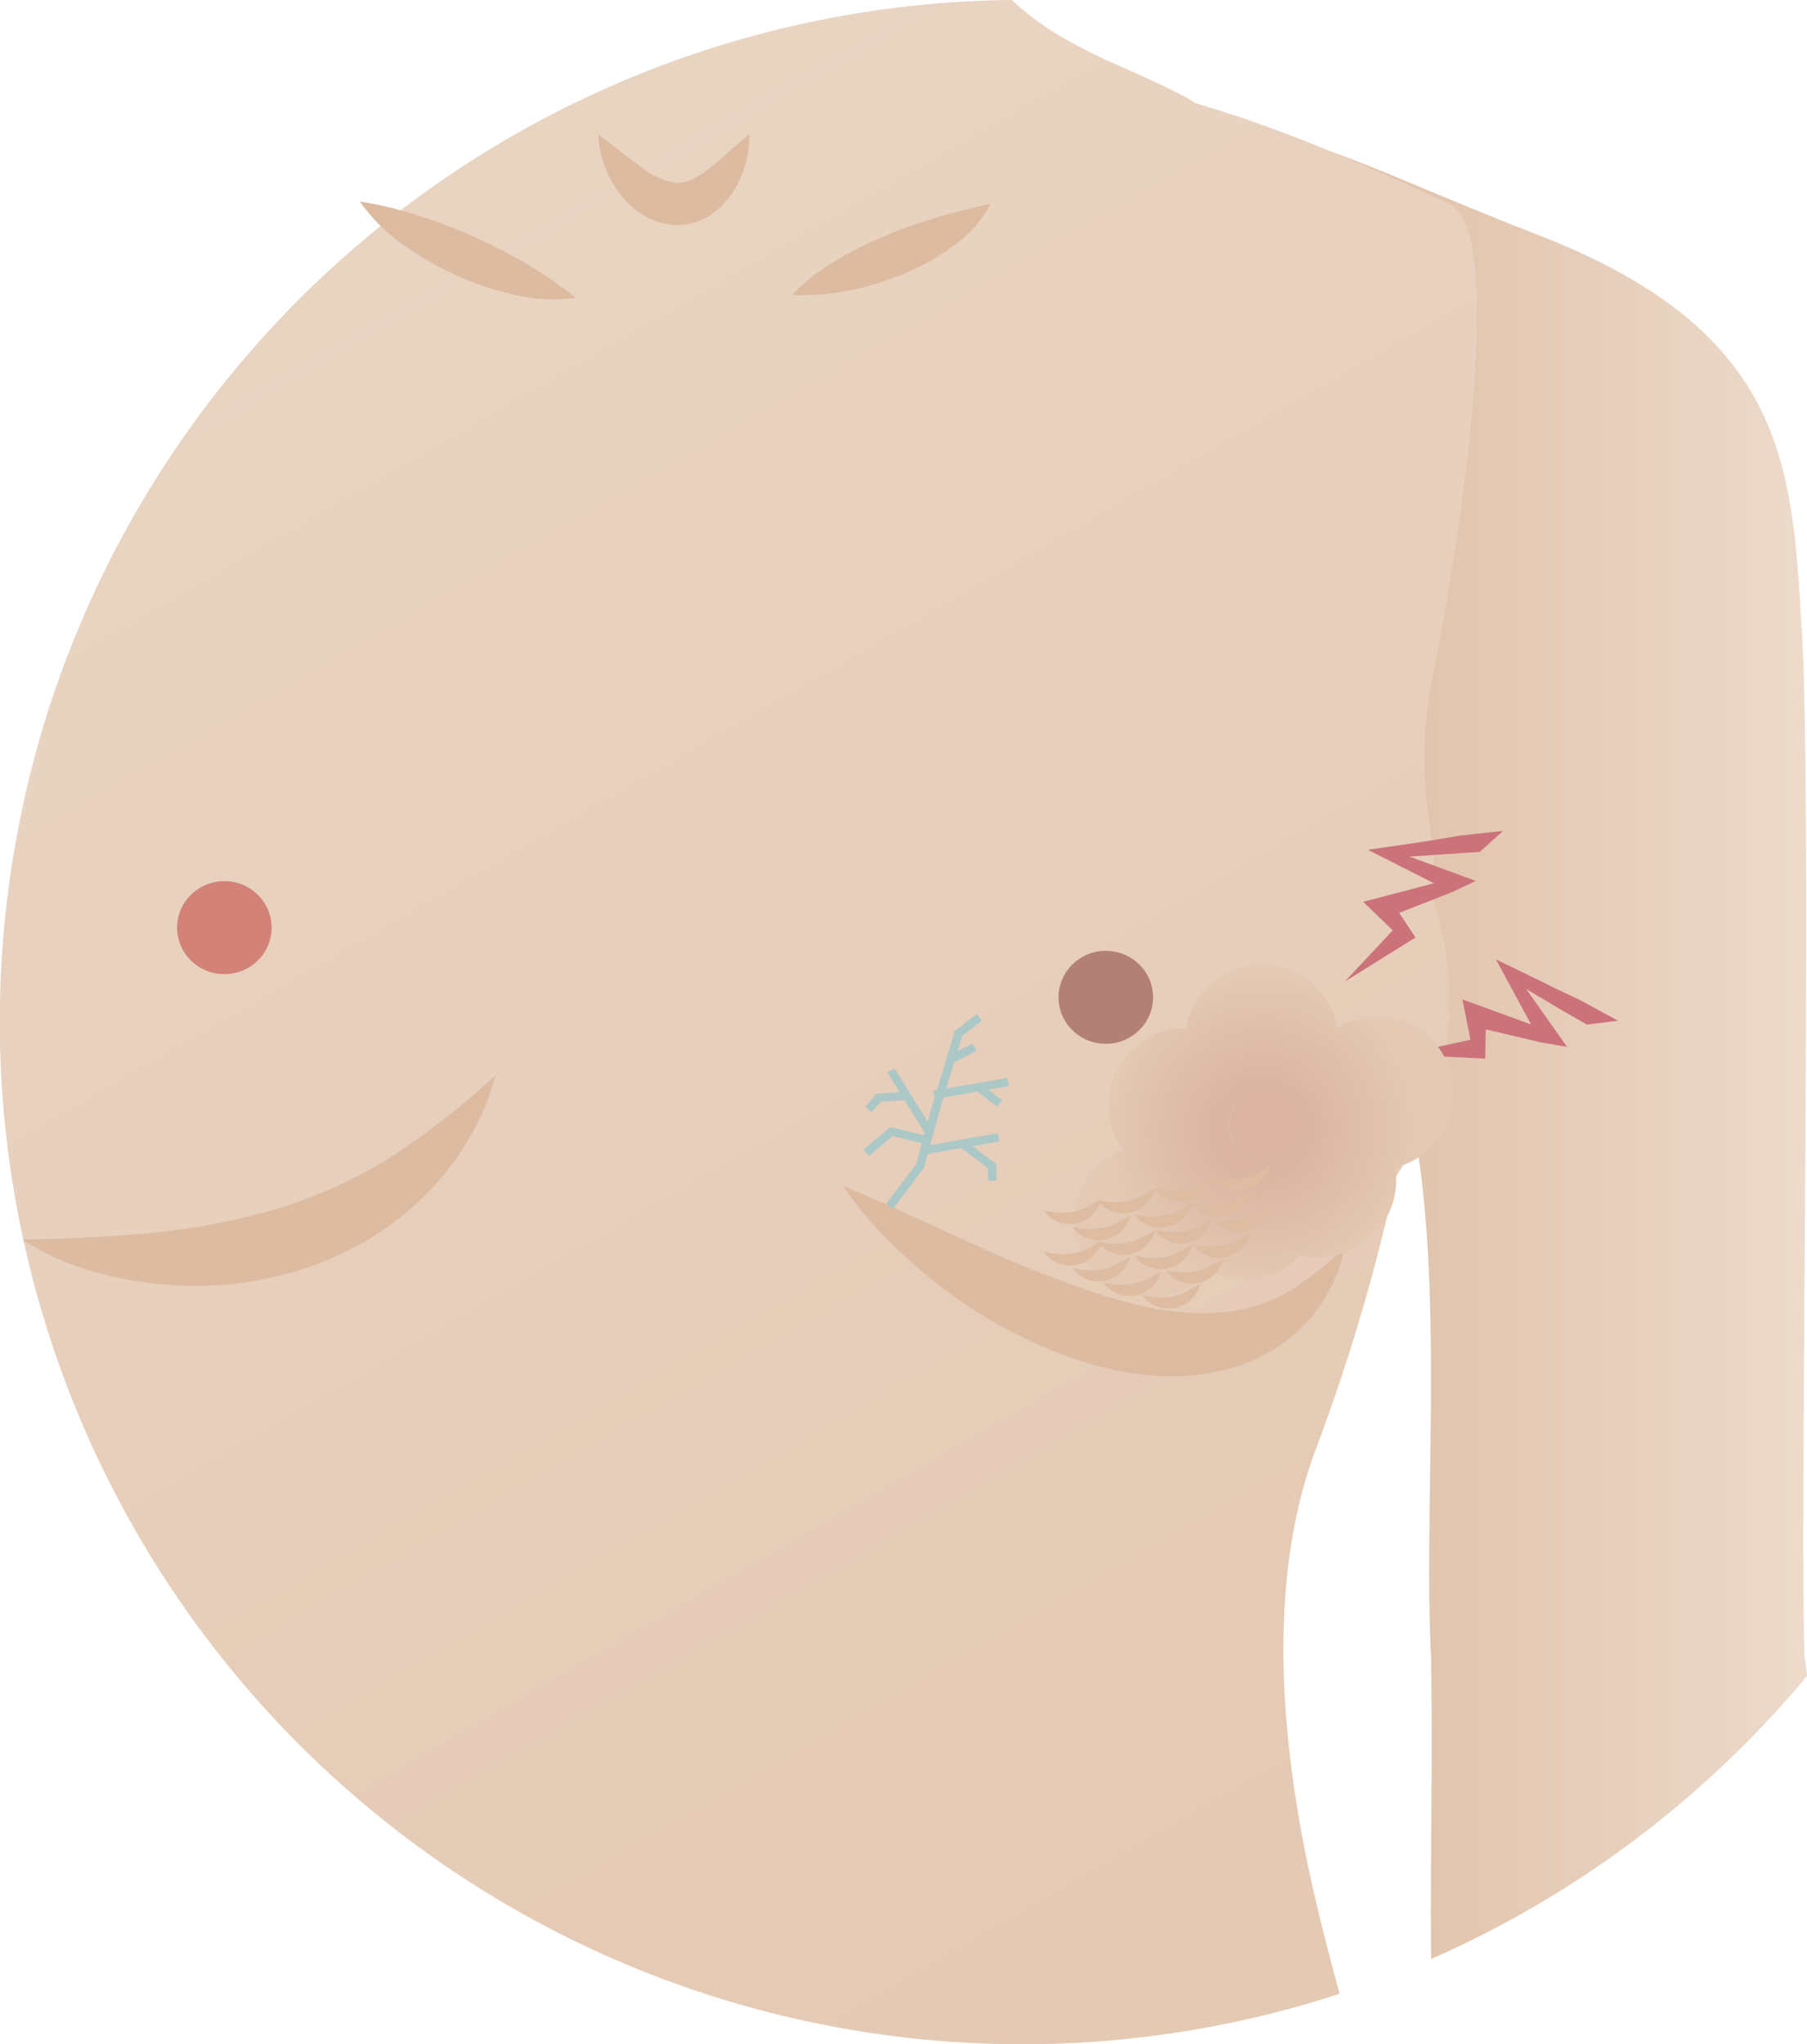
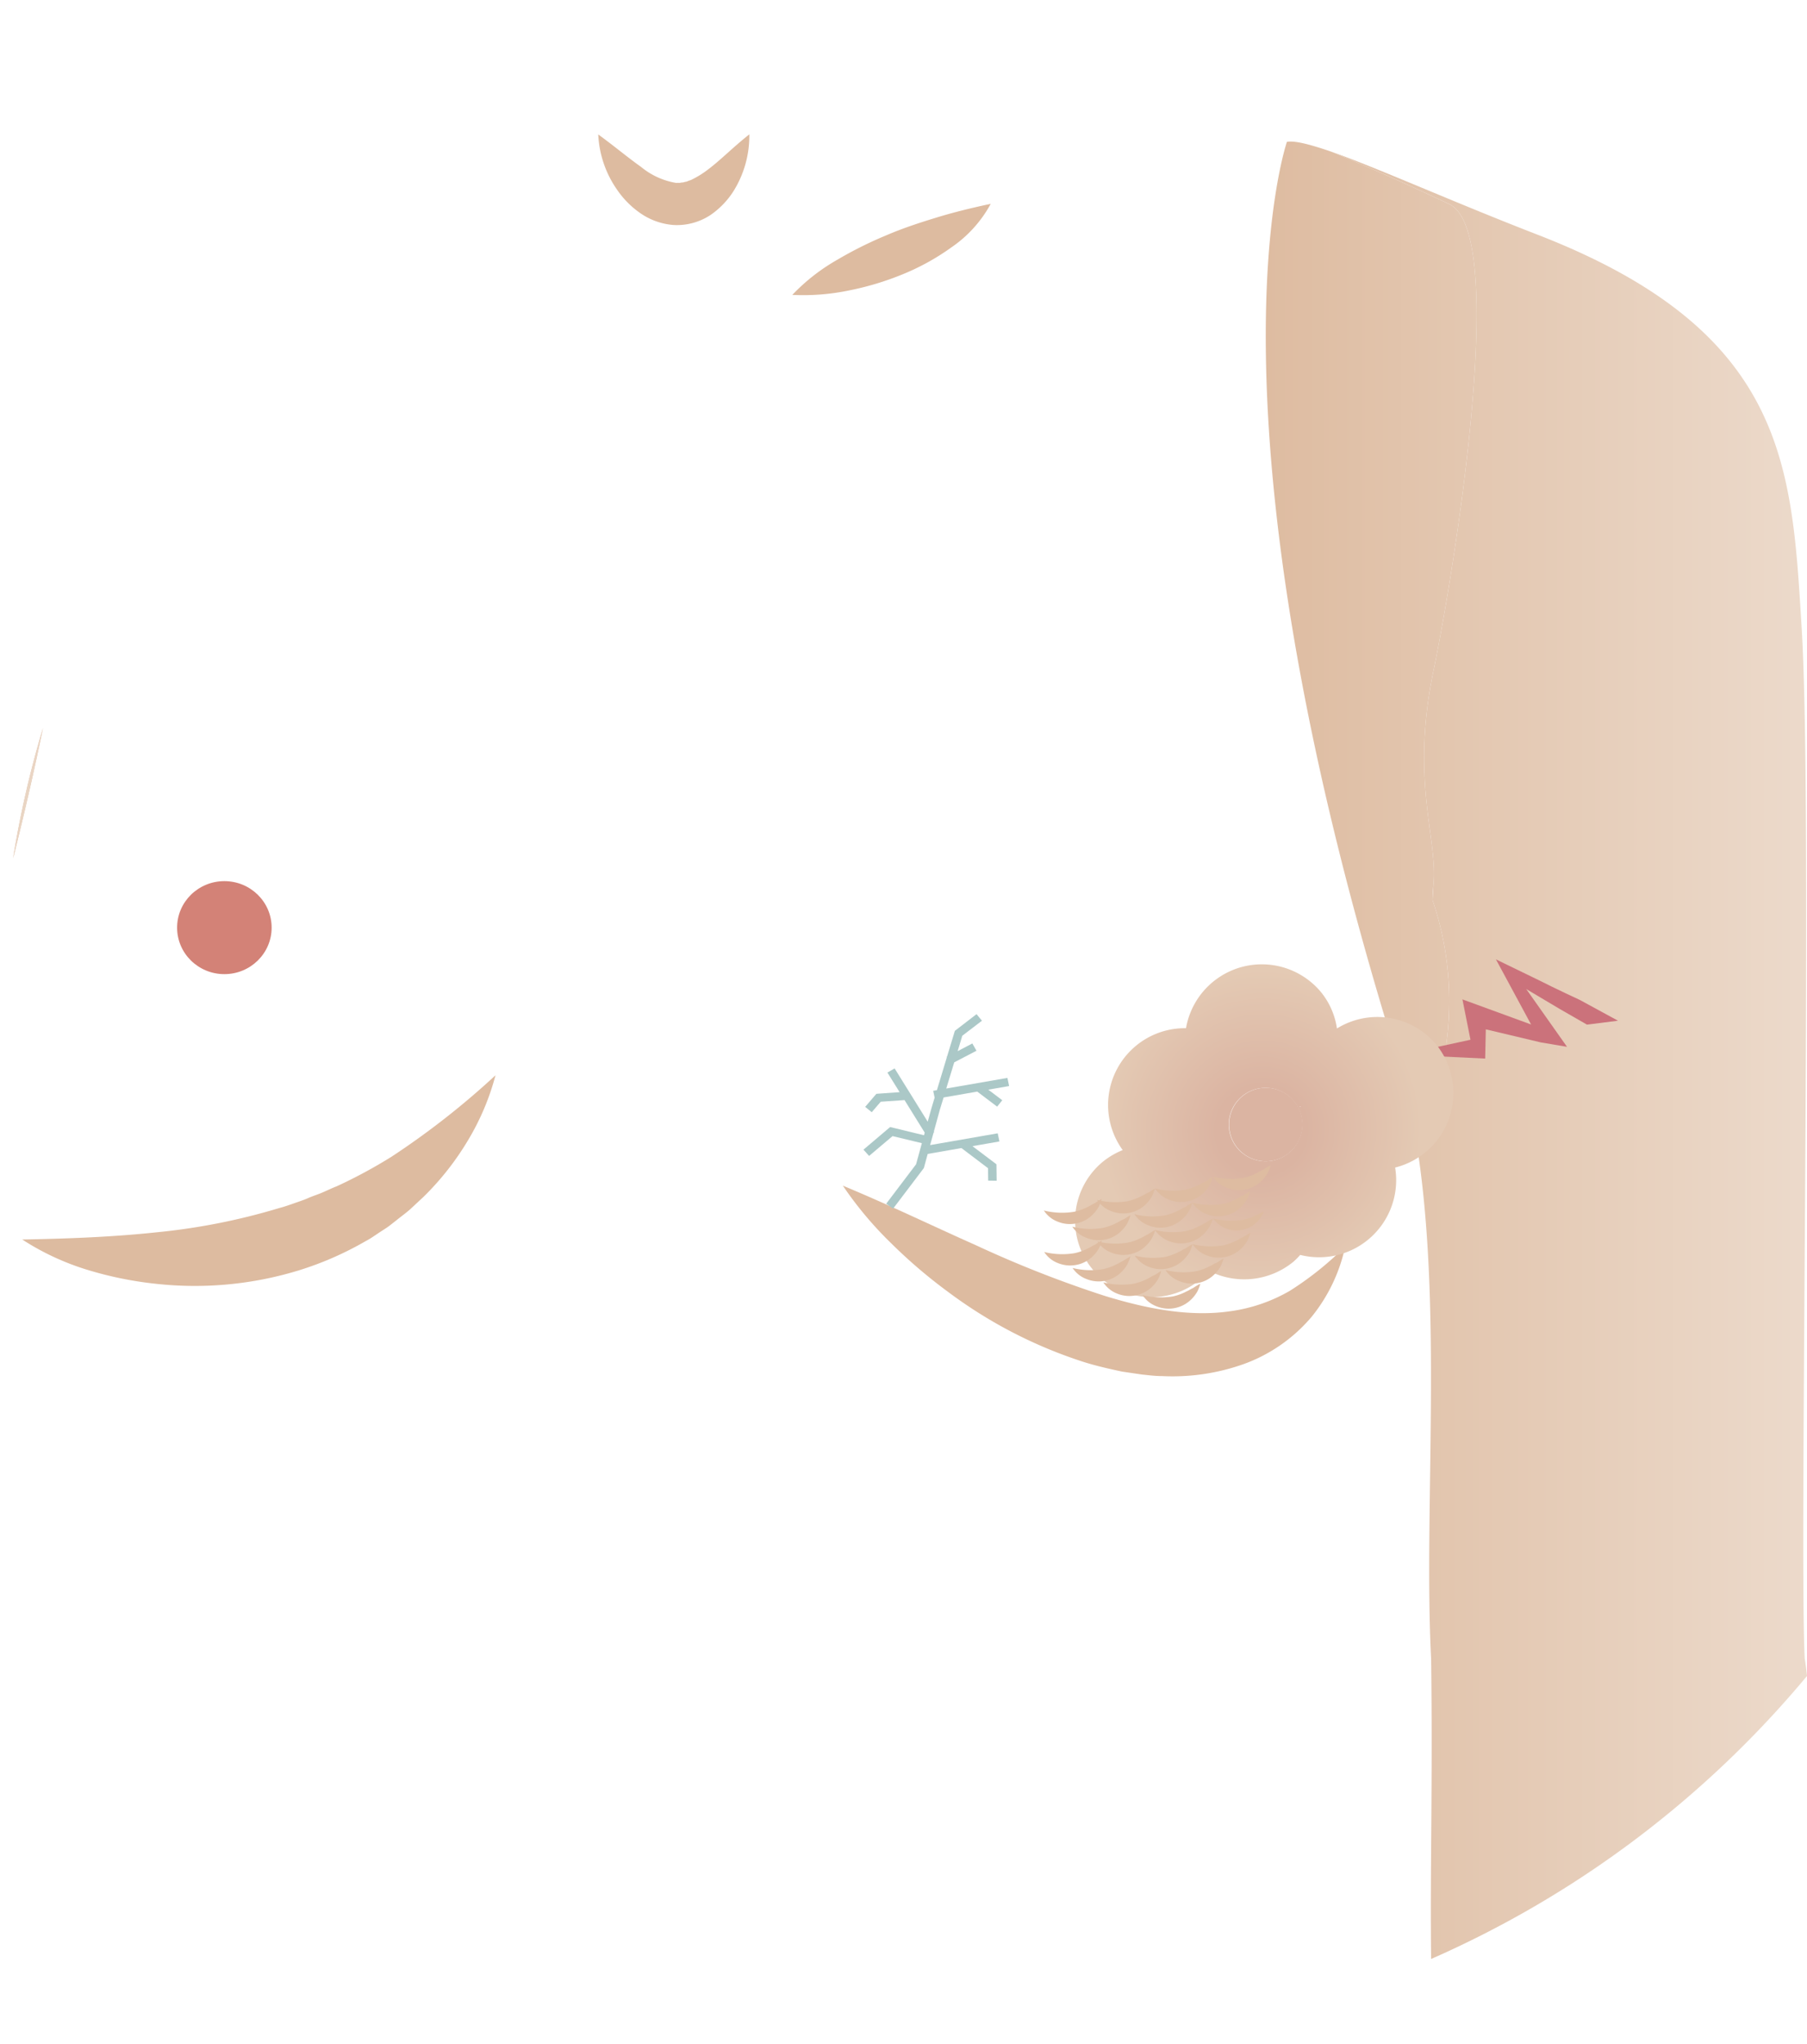
<svg xmlns="http://www.w3.org/2000/svg" xmlns:xlink="http://www.w3.org/1999/xlink" viewBox="0 0 253.45 286.63">
  <defs>
    <linearGradient id="a6306a94-827c-4dd4-9712-0c9aaf422dc0" x1="114.73" y1="14.05" x2="115.41" y2="14.05" gradientTransform="matrix(-1, 0, 0, 1, 292.38, 0)" gradientUnits="userSpaceOnUse">
      <stop offset="0" stop-color="#ecdacb" />
      <stop offset="1" stop-color="#debca1" />
    </linearGradient>
    <linearGradient id="b628aadd-3870-4698-9546-9a8309b1bbf6" x1="38.69" y1="147.96" x2="114.84" y2="147.96" xlink:href="#a6306a94-827c-4dd4-9712-0c9aaf422dc0" />
    <linearGradient id="a484a746-0382-41a6-9505-a2565b04fa00" x1="-63.79" y1="111.21" x2="12.36" y2="111.21" gradientTransform="matrix(1, 0, 0, 1, 0, 0)" xlink:href="#a6306a94-827c-4dd4-9712-0c9aaf422dc0" />
    <linearGradient id="aad4a28b-90e0-4528-8778-00e2cad2ca41" x1="-57.83" y1="4.23" x2="131.29" y2="331.8" gradientUnits="userSpaceOnUse">
      <stop offset="0" stop-color="#ecdacb" />
      <stop offset="0.29" stop-color="#ead6c5" />
      <stop offset="0.69" stop-color="#e4c9b3" />
      <stop offset="1" stop-color="#debca1" />
    </linearGradient>
    <linearGradient id="b196e610-d21b-4885-84ce-4b5f4cc0c634" x1="38.69" y1="89.95" x2="114.84" y2="89.95" xlink:href="#a6306a94-827c-4dd4-9712-0c9aaf422dc0" />
    <linearGradient id="a8cadfe6-9262-4e75-a176-3750614319f6" x1="-87.11" y1="-222.35" x2="324.05" y2="489.8" xlink:href="#aad4a28b-90e0-4528-8778-00e2cad2ca41" />
    <radialGradient id="f0bade5c-50ff-4aa6-972d-68afddb0f6b0" cx="177.83" cy="147.76" r="19.05" gradientTransform="matrix(1.31, -0.01, -0.01, 1.31, -54.57, -33.36)" gradientUnits="userSpaceOnUse">
      <stop offset="0.25" stop-color="#dbb4a2" />
      <stop offset="0.9" stop-color="#e4cab4" />
    </radialGradient>
  </defs>
  <g id="b2867dd6-7e86-42ee-bfb3-767131b2f1df" data-name="Layer 2">
    <g id="b585dffa-f811-43ce-a365-f6d526a55124" data-name="Layer 16">
      <path d="M177.64,14c-.95.18-.85.16,0,0Z" style="fill:url(#a6306a94-827c-4dd4-9712-0c9aaf422dc0)" />
      <path d="M253.13,232.56c-.8-15.37,1.14-119.1-.43-144.53-1.39-22.6-2-41.56-37.09-55.14-12.05-4.67-22.45-9.37-28.93-11.64,5.08,2.09,10.58,4.53,16.59,7.37,8.76,4.14.09,54.48-2.19,65.33-3.25,15.44.54,23.51,0,29.9-.05.59-.1,1.38-.15,2.36a44.14,44.14,0,0,1-2.28,33.84c3.76,23.13,1,51.8,2.08,72.56.23,17.77-.16,29.6,0,42.07A143.92,143.92,0,0,0,253.45,235C253.36,234.15,253.26,233.32,253.13,232.56Z" style="fill:url(#b628aadd-3870-4698-9546-9a8309b1bbf6)" />
      <path d="M1.84,120.34c1.62-6.42,3-12.51,4.19-18.26A142,142,0,0,0,1.84,120.34Z" style="fill:url(#a484a746-0382-41a6-9505-a2565b04fa00)" />
      <path d="M1.84,120.34c1.62-6.42,3-12.51,4.19-18.26A142,142,0,0,0,1.84,120.34Z" style="fill:url(#aad4a28b-90e0-4528-8778-00e2cad2ca41)" />
      <path d="M200.93,126.21c0-1,.1-1.77.15-2.36.54-6.39-3.25-14.46,0-29.9,2.28-10.85,10.95-61.19,2.19-65.33-6-2.84-11.51-5.28-16.59-7.37-2.93-1-5.06-1.56-6.18-1.36-.05.23-12.94,37.22,15.43,128.31a87.43,87.43,0,0,1,2.72,11.85,44.14,44.14,0,0,0,2.28-33.84Z" style="fill:url(#b196e610-d21b-4885-84ce-4b5f4cc0c634)" />
-       <path d="M201.08,123.85c.54-6.39-3.25-14.46,0-29.9,2.28-10.85,10.95-61.19,2.19-65.33-6-2.84-11.51-5.28-16.59-7.37a190.22,190.22,0,0,0-19.17-6.84,7.69,7.69,0,0,0-1.27-.82c-7.67-4-10.55-4.52-17.06-8.25A38.79,38.79,0,0,1,141.92,0,143.38,143.38,0,0,0,6,102.08c-1.19,5.75-2.57,11.84-4.19,18.26a144.91,144.91,0,0,0-1.84,23A143.42,143.42,0,0,0,187.89,279.56c-2.95-11.34-14-47.92-3.33-76.36a270,270,0,0,0,11.28-38.28,47,47,0,0,0,2.81-4.87,44.14,44.14,0,0,0,2.28-33.84C201,125.23,201,124.44,201.08,123.85Z" style="fill:url(#a8cadfe6-9262-4e75-a176-3750614319f6)" />
      <ellipse cx="31.47" cy="130.07" rx="6.63" ry="6.52" style="fill:#d38277" />
-       <ellipse cx="155.1" cy="139.84" rx="6.63" ry="6.52" style="fill:#b38076" />
      <path d="M3.12,173.8c6.56-.12,12.71-.36,18.73-1a89.48,89.48,0,0,0,17.31-3.41c.7-.18,1.38-.42,2.06-.66s1.37-.46,2-.74,1.35-.5,2-.78,1.3-.6,2-.87a69.58,69.58,0,0,0,7.68-4.14,111.64,111.64,0,0,0,14.6-11.43,35,35,0,0,1-3.86,9.12,39.15,39.15,0,0,1-6.24,7.93l-1.87,1.74c-.64.57-1.34,1.06-2,1.6l-1,.78c-.35.25-.71.48-1.07.71-.72.46-1.43,1-2.18,1.38a45.75,45.75,0,0,1-9.41,4.11A49.78,49.78,0,0,1,21.8,180a51.24,51.24,0,0,1-9.71-2A36.14,36.14,0,0,1,3.12,173.8Z" style="fill:#ddbba0" />
      <path d="M118.22,166.25c6.53,2.71,12.58,5.65,18.66,8.35a158.58,158.58,0,0,0,18,7.08c6,1.85,12,3,17.65,2.18A22.77,22.77,0,0,0,180.9,181a44.64,44.64,0,0,0,7.78-6.23A23.43,23.43,0,0,1,184,184.6a22.48,22.48,0,0,1-9.49,6.64,29.74,29.74,0,0,1-11.5,1.71c-.94,0-1.9-.12-2.84-.22l-2.79-.41c-1.82-.39-3.64-.8-5.38-1.35a64.75,64.75,0,0,1-19-9.81,71.49,71.49,0,0,1-8-6.83A51.18,51.18,0,0,1,118.22,166.25Z" style="fill:#ddbba0" />
-       <path d="M50.47,28.25a54.31,54.31,0,0,1,8.31,2,72.25,72.25,0,0,1,7.67,2.94,74,74,0,0,1,7.3,3.76,63.12,63.12,0,0,1,7,4.8,22.74,22.74,0,0,1-8.73-.46,41.77,41.77,0,0,1-8-2.69,42.49,42.49,0,0,1-7.34-4.21A24.53,24.53,0,0,1,50.47,28.25Z" style="fill:#ddbba0" />
      <path d="M111.13,41.35a27.34,27.34,0,0,1,6.33-4.94A54.85,54.85,0,0,1,124.3,33c2.32-1,4.68-1.77,7.07-2.5s4.82-1.33,7.59-1.92a17.48,17.48,0,0,1-5.48,6.08,33,33,0,0,1-6.92,3.82,40.44,40.44,0,0,1-7.45,2.24A31.59,31.59,0,0,1,111.13,41.35Z" style="fill:#ddbba0" />
      <path d="M83.91,18.85c2.25,1.64,4.15,3.24,6,4.55a10.41,10.41,0,0,0,4.93,2.25,3.85,3.85,0,0,1,.48,0,2.63,2.63,0,0,1,.49-.07,4.37,4.37,0,0,1,.52-.12,3.4,3.4,0,0,1,.56-.21,13.31,13.31,0,0,0,2.49-1.54c1.77-1.34,3.52-3.14,5.72-4.87a14.68,14.68,0,0,1-2.2,7.93,11.61,11.61,0,0,1-3.22,3.36,8.56,8.56,0,0,1-5.18,1.42,9.4,9.4,0,0,1-4.83-1.76,12.73,12.73,0,0,1-3.12-3.19A14.68,14.68,0,0,1,83.91,18.85Z" style="fill:#ddbba0" />
-       <path d="M207.55,119.45l3.27-2.94-6,.65s-4.25.74-6.14,1l-6.81,1,9.25,4.69-9.92,2.6,4.15,4-6.72,7.18,9.91-6.18L196.25,128l7.41-2.91,3.34-1.57-9.31-3.41,5.44-.37Z" style="fill:#cb727b" />
      <path d="M222.59,143.67l4.35-.55-5.33-2.9s-3.91-1.82-5.61-2.7l-6.18-3,4.93,9.13-9.63-3.52,1.13,5.66-9.61,2.08,11.67.56.09-4.1,7.75,1.84,3.64.61-5.72-8.1,4.69,2.79Z" style="fill:#cb727b" />
      <polygon points="139.76 163.25 136.4 160.71 140.18 160.05 139.94 158.91 130.46 160.56 130.94 158.82 131.04 158.76 130.98 158.67 131.82 155.61 132.35 153.88 137.07 153.06 139.86 155.17 140.58 154.27 138.62 152.79 141.54 152.28 141.3 151.14 132.72 152.63 133.84 148.96 136.96 147.33 136.38 146.31 134.32 147.39 134.97 145.23 137.73 143.12 136.97 142.2 133.93 144.54 132.83 148.16 132.76 148.2 132.8 148.27 131.41 152.86 130.89 152.95 131.09 153.91 130.68 155.27 130.12 157.28 125.48 149.81 124.47 150.39 126.18 153.14 122.92 153.37 121.35 155.2 122.27 155.95 123.53 154.48 126.85 154.25 126.85 154.22 129.7 158.81 129.6 159.18 124.85 158.03 121.11 161.2 121.9 162.08 125.19 159.3 129.3 160.29 128.49 163.25 124.3 168.78 125.26 169.48 129.58 163.78 130.12 161.8 134.88 160.97 134.87 160.99 138.58 163.8 138.6 165.54 139.79 165.56 139.76 163.25" style="fill:#abc8c7" />
-       <path d="M182.45,155.11l-.13.09.14,0S182.45,155.13,182.45,155.11Z" style="fill:none" />
      <path d="M201.41,146.42a10.76,10.76,0,0,0-13.89-2.21,10.45,10.45,0,0,0-2.27-5.14,10.79,10.79,0,0,0-18.9,5.1,10.77,10.77,0,0,0-8.88,17.09,11,11,0,0,0-2.77,1.62,10.72,10.72,0,1,0,13.69,16.5,9.38,9.38,0,0,0,1.17-1.19,10.89,10.89,0,0,0,11.9-1.31,11.28,11.28,0,0,0,.91-.92,10.81,10.81,0,0,0,13.31-12.25,10.78,10.78,0,0,0,5.73-17.29Zm-19,8.69s0,0,0,.06l-.14,0Zm-4.91,7.72a5.15,5.15,0,1,1,5.15-5.15A5.15,5.15,0,0,1,177.54,162.83Z" style="fill:url(#f0bade5c-50ff-4aa6-972d-68afddb0f6b0)" />
      <path d="M177.54,152.53a5.15,5.15,0,1,0,5.15,5.15A5.14,5.14,0,0,0,177.54,152.53Z" style="fill:#dbb4a2" />
      <path d="M146.41,169.73a10.53,10.53,0,0,0,4.24.18,7.75,7.75,0,0,0,1.87-.66c.33-.14.62-.36,1-.52a11,11,0,0,1,1-.61,5.93,5.93,0,0,1-.46,1.17,5.29,5.29,0,0,1-.78,1,4.48,4.48,0,0,1-2.31,1.25,4.54,4.54,0,0,1-2.61-.24A4.06,4.06,0,0,1,146.41,169.73Z" style="fill:#debca1" />
      <path d="M153.88,168.25a10.53,10.53,0,0,0,4.24.18,7.75,7.75,0,0,0,1.87-.66c.33-.14.62-.36,1-.52s.65-.42,1-.61a5.54,5.54,0,0,1-.45,1.17,5.29,5.29,0,0,1-.78,1,4.53,4.53,0,0,1-4.92,1A4.06,4.06,0,0,1,153.88,168.25Z" style="fill:#debca1" />
      <path d="M162,166.64a10.53,10.53,0,0,0,4.24.18,7.35,7.35,0,0,0,1.87-.66c.33-.13.62-.36,1-.52a11,11,0,0,1,1-.6,6.09,6.09,0,0,1-.46,1.16,5,5,0,0,1-.78,1,4.48,4.48,0,0,1-2.31,1.25,4.54,4.54,0,0,1-2.61-.24A4.06,4.06,0,0,1,162,166.64Z" style="fill:#debca1" />
      <path d="M170.11,165a10.68,10.68,0,0,0,4.24.17,7.48,7.48,0,0,0,1.87-.66c.32-.13.61-.36,1-.52a11,11,0,0,1,1-.6,5,5,0,0,1-.46,1.16,4.78,4.78,0,0,1-3.08,2.25,4.57,4.57,0,0,1-2.62-.24A4.06,4.06,0,0,1,170.11,165Z" style="fill:#debca1" />
      <path d="M167.23,168.64a10.7,10.7,0,0,0,4.24.18,7.38,7.38,0,0,0,1.87-.67c.33-.13.62-.35,1-.52s.65-.42,1-.6a5.76,5.76,0,0,1-.45,1.17,4.93,4.93,0,0,1-.78,1,4.52,4.52,0,0,1-2.31,1.25,4.4,4.4,0,0,1-2.62-.24A4.06,4.06,0,0,1,167.23,168.64Z" style="fill:#debca1" />
      <path d="M150.4,172a10.53,10.53,0,0,0,4.24.18,7.35,7.35,0,0,0,1.87-.66c.33-.13.62-.36,1-.52s.65-.42,1.05-.6a6.09,6.09,0,0,1-.46,1.16,5,5,0,0,1-.78,1,4.48,4.48,0,0,1-2.31,1.25,4.53,4.53,0,0,1-2.61-.24A4.06,4.06,0,0,1,150.4,172Z" style="fill:#debca1" />
      <path d="M159.12,170.25a10.5,10.5,0,0,0,4.24.17,7.48,7.48,0,0,0,1.87-.66c.32-.13.61-.35,1-.52a11,11,0,0,1,1-.6,5,5,0,0,1-.46,1.16,4.78,4.78,0,0,1-3.08,2.25,4.48,4.48,0,0,1-2.62-.24A4,4,0,0,1,159.12,170.25Z" style="fill:#debca1" />
      <path d="M146.46,175.55a10.64,10.64,0,0,0,4.23.17,7.35,7.35,0,0,0,1.87-.66c.33-.13.62-.36,1-.52a11,11,0,0,1,1-.6,5.5,5.5,0,0,1-.46,1.16,4.72,4.72,0,0,1-.78,1,4.44,4.44,0,0,1-2.31,1.25,4.54,4.54,0,0,1-2.61-.24A4,4,0,0,1,146.46,175.55Z" style="fill:#debca1" />
      <path d="M153.92,174.07a10.69,10.69,0,0,0,4.24.17,7.35,7.35,0,0,0,1.87-.66c.33-.13.62-.36,1-.52a11.22,11.22,0,0,1,1-.6,6.09,6.09,0,0,1-.46,1.16,4.72,4.72,0,0,1-.78,1,4.48,4.48,0,0,1-2.31,1.25,4.53,4.53,0,0,1-2.61-.24A4,4,0,0,1,153.92,174.07Z" style="fill:#debca1" />
      <path d="M162,172.46a10.46,10.46,0,0,0,4.23.17,7.21,7.21,0,0,0,1.87-.66c.33-.13.62-.35,1-.52a11,11,0,0,1,1-.6,5.5,5.5,0,0,1-.46,1.16,4.72,4.72,0,0,1-.78,1,4.53,4.53,0,0,1-4.92,1A4,4,0,0,1,162,172.46Z" style="fill:#debca1" />
-       <path d="M170.15,170.85a10.7,10.7,0,0,0,4.24.18,7.52,7.52,0,0,0,1.87-.67c.32-.13.61-.35,1-.52a11,11,0,0,1,1-.6,5.76,5.76,0,0,1-.45,1.17,5,5,0,0,1-.79,1,4.52,4.52,0,0,1-4.92,1A4.06,4.06,0,0,1,170.15,170.85Z" style="fill:#debca1" />
+       <path d="M170.15,170.85a10.7,10.7,0,0,0,4.24.18,7.52,7.52,0,0,0,1.87-.67c.32-.13.61-.35,1-.52A4.06,4.06,0,0,1,170.15,170.85Z" style="fill:#debca1" />
      <path d="M167.27,174.45a10.7,10.7,0,0,0,4.24.18,7.38,7.38,0,0,0,1.87-.67c.33-.13.62-.35,1-.52s.65-.41,1-.6a5.54,5.54,0,0,1-.45,1.17,5.29,5.29,0,0,1-.78,1,4.5,4.5,0,0,1-2.31,1.24,4.37,4.37,0,0,1-2.61-.24A4,4,0,0,1,167.27,174.45Z" style="fill:#debca1" />
      <path d="M150.44,177.79a10.51,10.51,0,0,0,4.24.17,7.35,7.35,0,0,0,1.87-.66c.33-.13.62-.35,1-.52a11,11,0,0,1,1-.6,6.09,6.09,0,0,1-.46,1.16,4.72,4.72,0,0,1-.78,1,4.53,4.53,0,0,1-4.92,1A4,4,0,0,1,150.44,177.79Z" style="fill:#debca1" />
      <path d="M159.16,176.06a10.7,10.7,0,0,0,4.24.18,7.52,7.52,0,0,0,1.87-.67c.32-.13.61-.35,1-.52a11,11,0,0,1,1-.6,5.76,5.76,0,0,1-.45,1.17,5,5,0,0,1-.79,1,4.52,4.52,0,0,1-4.92,1A4.06,4.06,0,0,1,159.16,176.06Z" style="fill:#debca1" />
      <path d="M160.26,181.6a10.7,10.7,0,0,0,4.24.18,7.32,7.32,0,0,0,1.86-.67c.33-.13.62-.35,1-.52a11,11,0,0,1,1-.6,5.27,5.27,0,0,1-.46,1.17,4.93,4.93,0,0,1-.78,1,4.52,4.52,0,0,1-4.92,1A4,4,0,0,1,160.26,181.6Z" style="fill:#debca1" />
      <path d="M154.75,179.81A10.52,10.52,0,0,0,159,180a7.75,7.75,0,0,0,1.87-.66c.33-.14.62-.36,1-.53s.64-.41,1-.6a5.54,5.54,0,0,1-.45,1.17,5.29,5.29,0,0,1-.78,1,4.43,4.43,0,0,1-2.31,1.24,4.48,4.48,0,0,1-2.62-.23A4.08,4.08,0,0,1,154.75,179.81Z" style="fill:#debca1" />
      <path d="M163.46,178.08a10.53,10.53,0,0,0,4.24.18,7.75,7.75,0,0,0,1.87-.66c.33-.14.62-.36,1-.52s.65-.42,1.05-.61a5.93,5.93,0,0,1-.46,1.17,5.29,5.29,0,0,1-.78,1,4.48,4.48,0,0,1-2.31,1.25,4.53,4.53,0,0,1-2.61-.24A4.06,4.06,0,0,1,163.46,178.08Z" style="fill:#debca1" />
    </g>
  </g>
</svg>